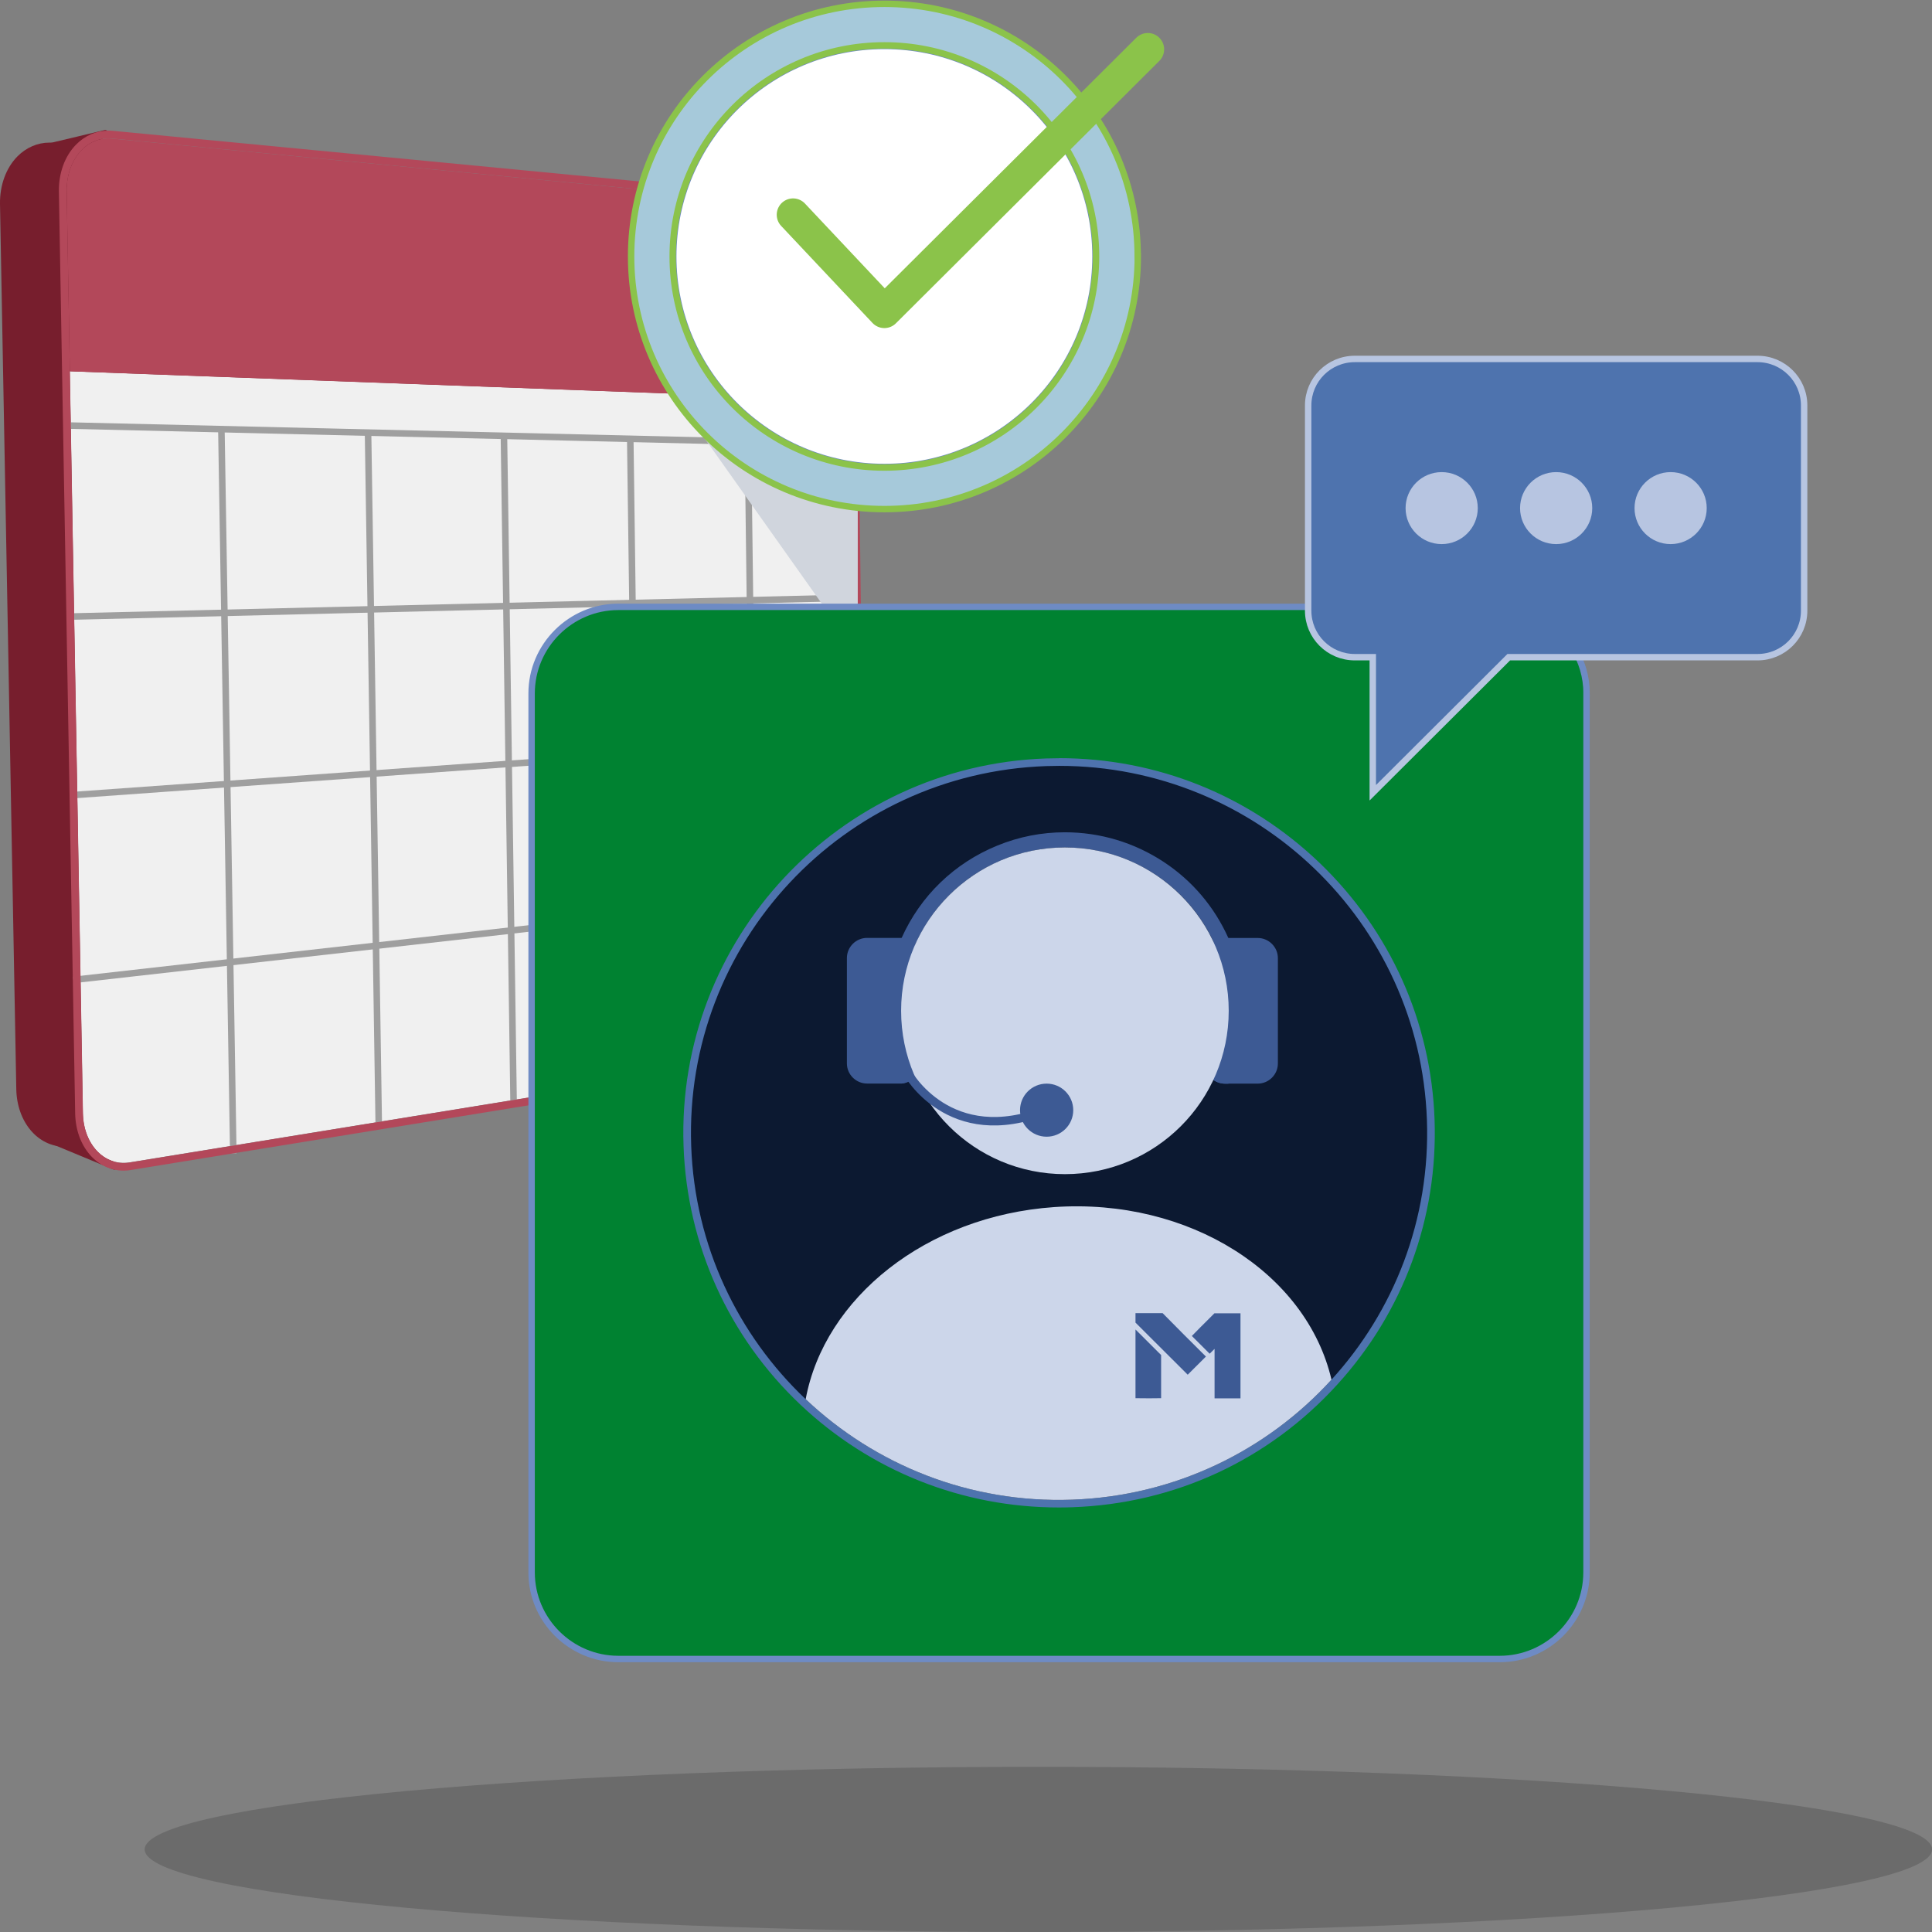
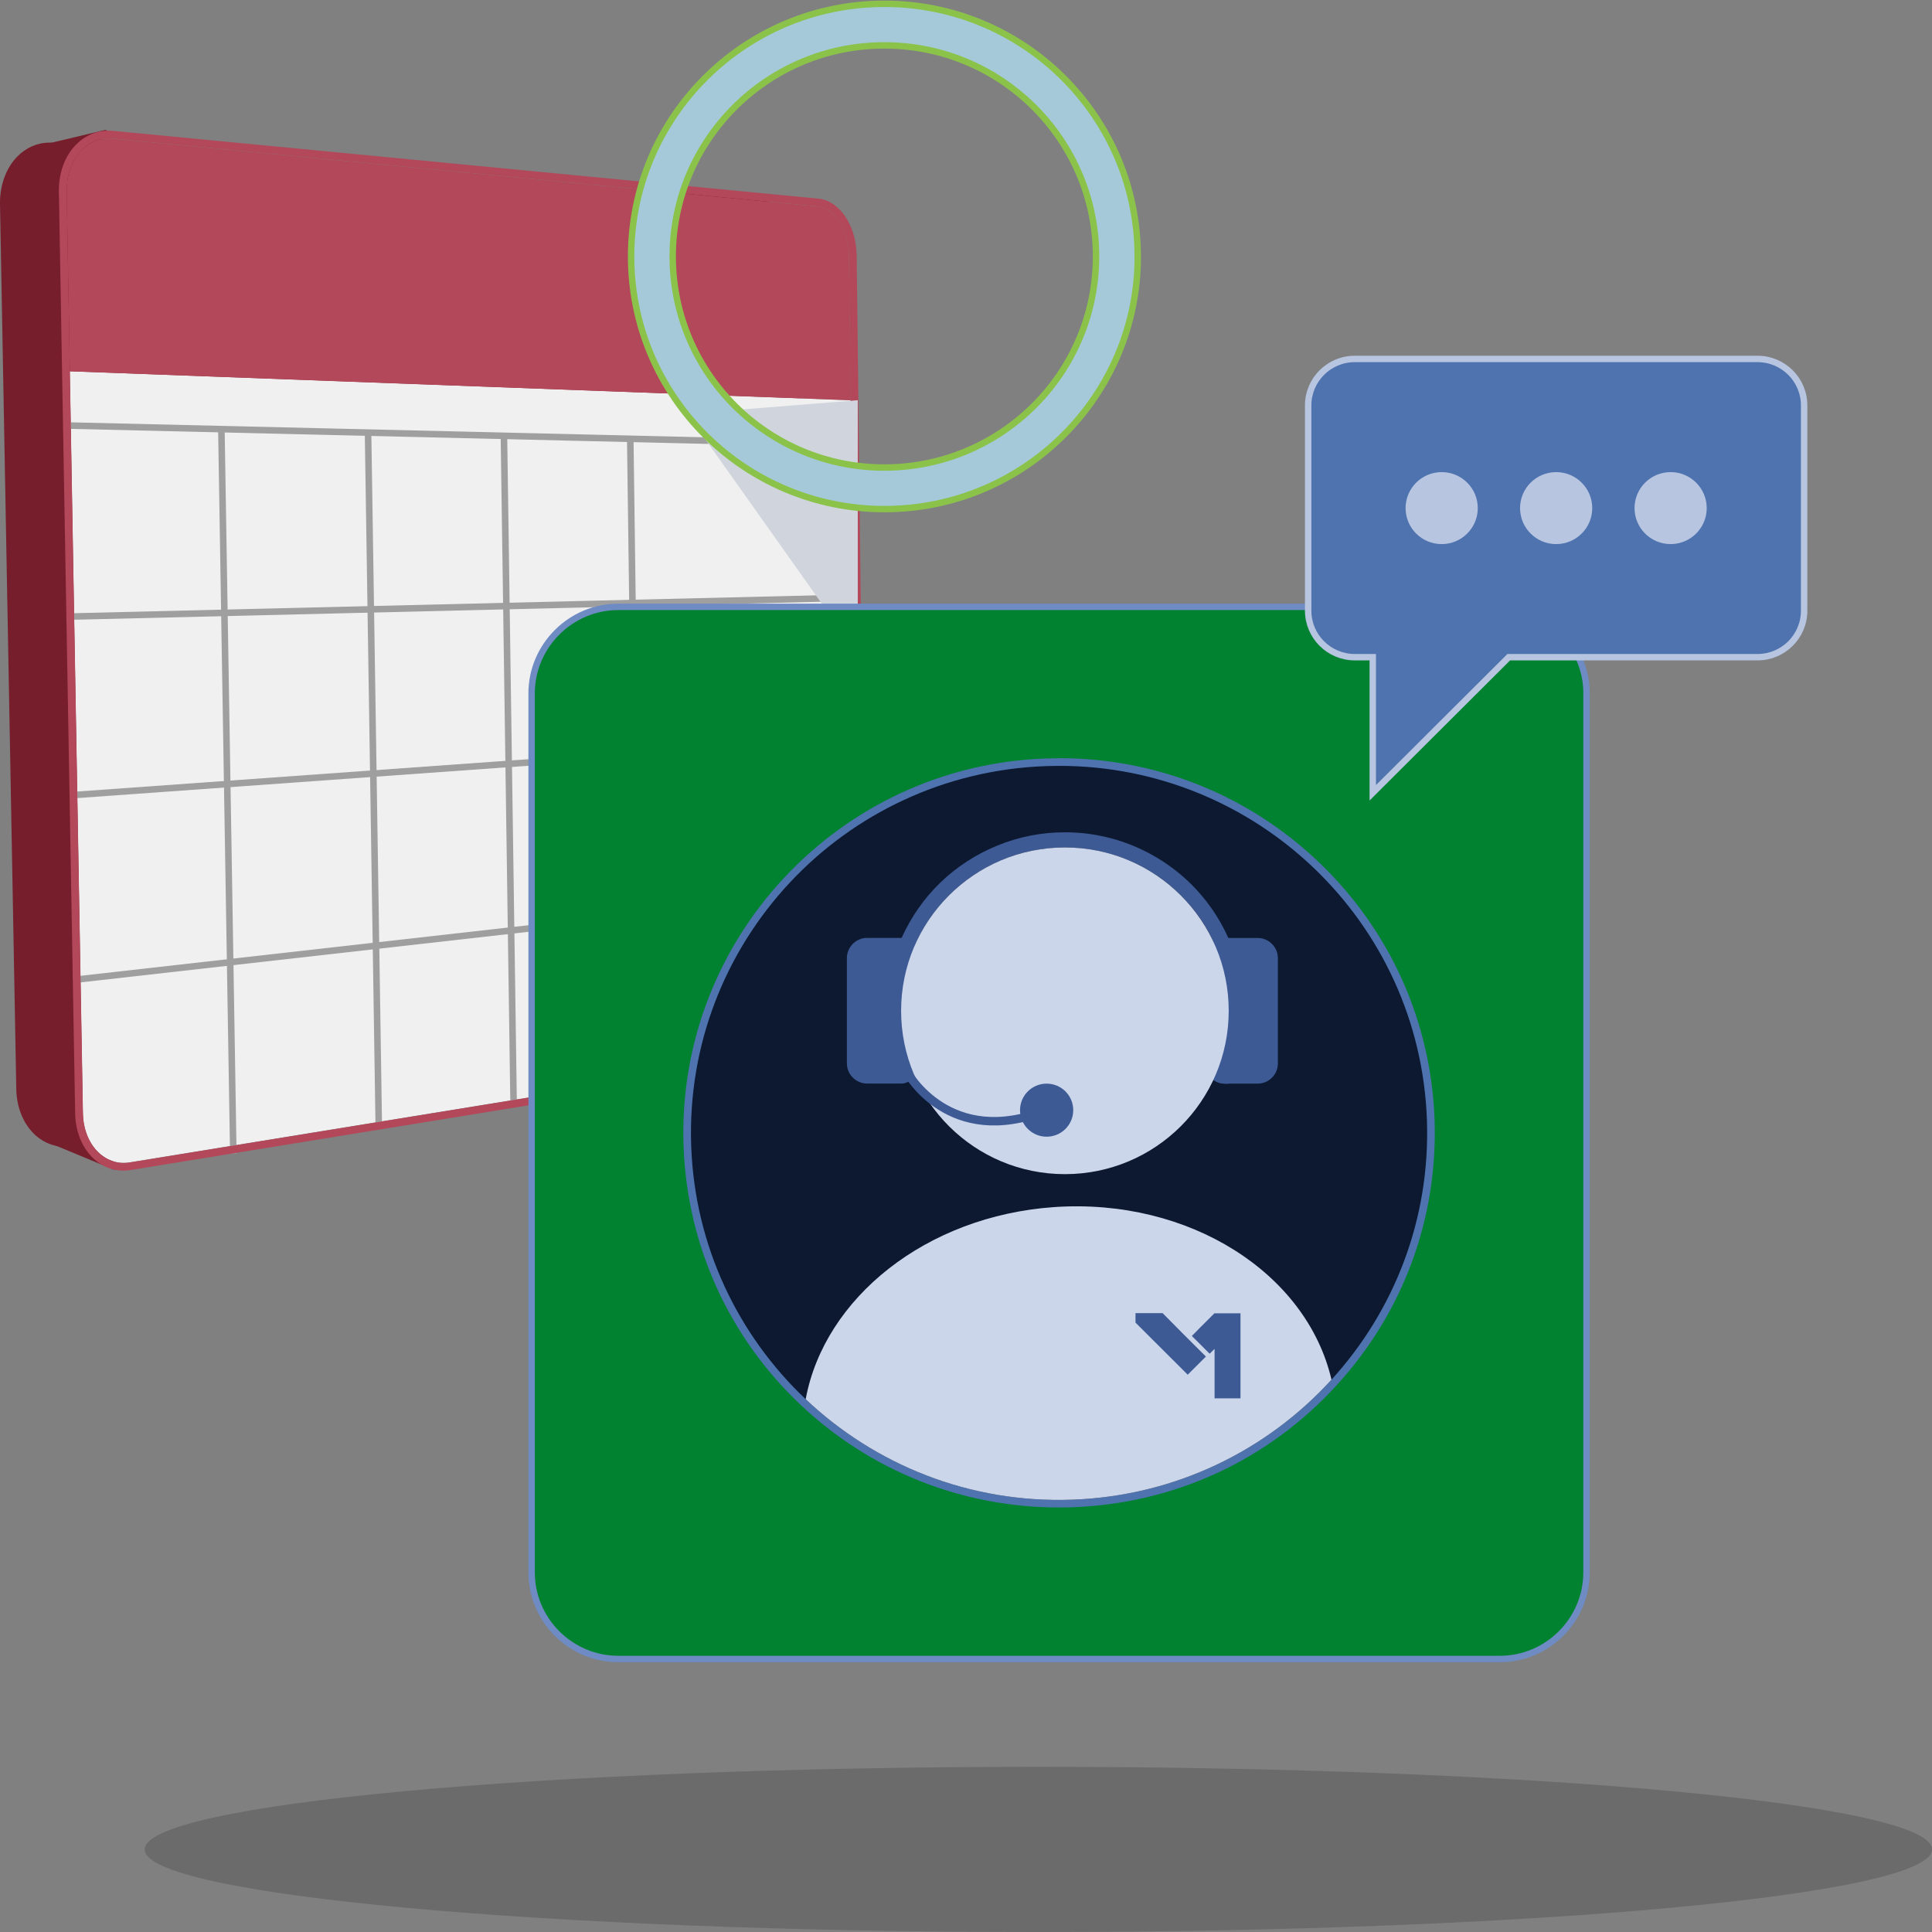
<svg xmlns="http://www.w3.org/2000/svg" fill="none" height="301" viewBox="0 0 301 301" width="301">
  <rect x="0" y="0" width="301" height="301" fill="#808080" stroke="none" />
  <clipPath id="clip0_810_329">
    <path d="M0 0H301V301H0Z" />
  </clipPath>
  <g clip-path="url(#clip0_810_329)">
    <path d="M161.776 301C238.674 301 301.012 295.239 301.012 288.133 301.012 281.027 238.674 275.266 161.776 275.266 84.879 275.266 22.541 281.027 22.541 288.133 22.541 295.239 84.879 301 161.776 301Z" fill="#2e2e2e" fill-opacity=".25" />
    <path d="M10.091 178.034C6.207 178.034 3.229 174.434 3.145 169.658L.608 31.769C.56 29.025 1.477 26.482 3.145 24.807 4.396 23.536 6.016 22.823 7.708 22.823 7.911 22.823 8.113 22.823 8.316 22.847L118.303 31.639C121.234 31.924 123.652 35.642 123.7 39.931L125.07 152.561C125.118 156.791 122.818 160.628 119.935 161.092L11.104 177.951C10.77 178.01 10.425 178.034 10.091 178.034Z" fill="#771e2d" />
    <path d="M7.696 23.429C7.875 23.429 8.066 23.429 8.244 23.453L118.244 32.244C120.877 32.494 123.045 35.963 123.092 39.943L124.463 152.573C124.51 156.506 122.437 160.07 119.828 160.498L11.008 177.356C10.698 177.404 10.389 177.428 10.091 177.428 6.612 177.428 3.824 174.137 3.753 169.646L1.215 31.757C1.132 27.041 4.027 23.429 7.696 23.429ZM7.696 22.217C5.85 22.217 4.074 22.989 2.704 24.379.941 26.173-.048 28.87-0 31.781L2.538 169.682C2.633 174.79 5.873 178.651 10.091 178.651 10.46 178.651 10.83 178.616 11.211 178.556L120.031 161.698C123.259 161.163 125.737 157.159 125.69 152.561L124.32 39.931C124.26 35.262 121.651 31.353 118.375 31.044L8.352 22.253C8.149 22.229 7.923 22.217 7.708 22.217H7.696Z" fill="#771e2d" />
    <path d="M3.753 169.646 17.823 181.717 7.398 177.392 3.753 169.646Z" fill="#771e2d" stroke="#771e2d" stroke-linecap="round" stroke-linejoin="round" stroke-width="1.02" />
    <path d="M7.696 22.835 16.393 20.768 6.779 26.316 7.696 22.835Z" fill="#771e2d" stroke="#771e2d" stroke-linecap="round" stroke-linejoin="round" stroke-width="1.02" />
    <path d="M132.528 62.35 133.636 155.52C133.684 159.428 131.611 162.969 129.002 163.397L20.17 181.099C16.286 181.729 12.998 178.295 12.903 173.448L10.865 57.836 132.516 62.35H132.528Z" fill="#f0f0f0" />
    <path d="M132.266 39.812 132.528 62.362 10.877 57.848 10.389 29.833C10.305 24.914 13.486 21.207 17.43 21.587L127.429 32.173C130.062 32.423 132.23 35.868 132.278 39.824L132.266 39.812Z" fill="#b3485a" />
    <g stroke="#9f9f9f" stroke-miterlimit="10" stroke-width="1.02">
      <path d="M11.032 66.307 132.612 69.182" />
      <path d="M11.556 96.044 133.815 93.098" />
      <path d="M11.473 123.869 134.303 115.065" />
      <path d="M11.425 152.668 134.375 138.78" />
      <path d="M34.49 66.865 36.349 179.721" />
      <path d="M57.341 67.4 59.021 175.919" />
      <path d="M78.511 67.899 80.024 172.343" />
      <path d="M98.193 68.362 99.551 169.206" />
-       <path d="M116.528 68.802 117.767 166.557" />
    </g>
-     <path d="M16.87 21.552C17.049 21.552 17.239 21.552 17.418 21.575L127.417 32.161C130.05 32.411 132.218 35.856 132.266 39.812L133.636 155.531C133.684 159.44 131.611 162.981 129.002 163.408L20.182 181.111C19.872 181.158 19.562 181.182 19.265 181.182 15.786 181.182 12.998 177.915 12.926 173.46L10.389 29.833C10.305 25.152 13.2 21.564 16.87 21.564M16.87 20.352C15.011 20.352 13.236 21.124 11.866 22.514 10.103 24.296 9.126 26.969 9.174 29.845L11.711 173.471C11.806 178.556 15.047 182.382 19.265 182.382 19.634 182.382 20.003 182.346 20.372 182.287L129.192 164.585C132.409 164.062 134.899 160.07 134.839 155.508L133.469 39.789C133.41 35.155 130.801 31.27 127.524 30.949L17.537 20.375C17.311 20.352 17.084 20.34 16.87 20.34V20.352Z" fill="#b3485a" />
+     <path d="M16.87 21.552C17.049 21.552 17.239 21.552 17.418 21.575L127.417 32.161C130.05 32.411 132.218 35.856 132.266 39.812C133.684 159.44 131.611 162.981 129.002 163.408L20.182 181.111C19.872 181.158 19.562 181.182 19.265 181.182 15.786 181.182 12.998 177.915 12.926 173.46L10.389 29.833C10.305 25.152 13.2 21.564 16.87 21.564M16.87 20.352C15.011 20.352 13.236 21.124 11.866 22.514 10.103 24.296 9.126 26.969 9.174 29.845L11.711 173.471C11.806 178.556 15.047 182.382 19.265 182.382 19.634 182.382 20.003 182.346 20.372 182.287L129.192 164.585C132.409 164.062 134.899 160.07 134.839 155.508L133.469 39.789C133.41 35.155 130.801 31.27 127.524 30.949L17.537 20.375C17.311 20.352 17.084 20.34 16.87 20.34V20.352Z" fill="#b3485a" />
    <path d="M107.069 64.465 133.636 101.949V62.35L107.069 64.465Z" fill="#d0d5dd" />
    <path d="M247.174 108.032V244.982C247.174 252.396 241.098 258.467 233.664 258.467H96.334C88.9 258.467 82.824 252.396 82.824 244.982V108.032C82.824 100.618 88.9 94.547 96.334 94.547H233.664C238.489 94.547 242.754 97.114 245.149 100.939 246.435 103.006 247.186 105.43 247.186 108.032H247.174Z" fill="#008231" stroke="#6e8bc4" stroke-miterlimit="10" />
    <path d="M164.957 234.277C150.089 234.277 135.935 228.646 125.118 218.417 114.038 207.926 107.629 193.764 107.092 178.545 106.544 163.111 112.049 148.403 122.604 137.104 133.148 125.818 147.48 119.295 162.956 118.749 163.647 118.725 164.35 118.713 165.041 118.713 196.386 118.713 221.798 143.199 222.918 174.458 223.454 189.606 218.116 204.124 207.894 215.339 197.315 226.971 182.804 233.683 167.054 234.23 166.363 234.254 165.66 234.266 164.969 234.266L164.957 234.277Z" fill="#0c1931" />
    <path d="M165.029 119.319C195.754 119.319 221.214 143.603 222.31 174.493 222.858 190.021 217.151 204.302 207.442 214.947 197.41 225.961 183.114 233.077 167.018 233.648 166.327 233.672 165.636 233.683 164.957 233.683 149.744 233.683 135.84 227.731 125.523 217.989 115.015 208.045 108.236 194.132 107.688 178.533 106.568 146.954 131.313 120.471 162.98 119.355 163.671 119.331 164.362 119.319 165.041 119.319M165.041 118.131C164.338 118.131 163.635 118.143 162.932 118.166 130.67 119.307 105.353 146.395 106.497 178.568 107.045 193.942 113.514 208.247 124.701 218.844 135.638 229.181 149.934 234.86 164.957 234.86 165.66 234.86 166.363 234.848 167.066 234.824 182.983 234.266 197.637 227.482 208.323 215.732 218.652 204.409 224.037 189.748 223.501 174.434 222.965 159.215 216.603 145.017 205.607 134.455 194.634 123.917 180.231 118.119 165.029 118.119L165.041 118.131Z" fill="#4e73ae" />
    <path d="M207.442 214.947C197.41 225.961 183.114 233.078 167.018 233.648 150.994 234.218 136.293 228.171 125.523 217.989 128.442 202.211 144.287 189.451 164.231 188.061 185.27 186.612 203.57 198.338 207.442 214.947Z" fill="#ccd6ea" />
    <path d="M191.727 146.977C191.608 146.692 191.489 146.407 191.37 146.134 189.202 141.286 185.735 137.199 181.291 134.277 176.704 131.259 171.391 129.667 165.91 129.667 162.301 129.667 158.75 130.356 155.391 131.734 148.683 134.467 143.405 139.564 140.463 146.146 140.379 146.336 140.296 146.514 140.224 146.704 137.329 153.547 137.294 161.104 140.105 167.983 140.224 168.268 140.344 168.541 140.463 168.814 141.297 168.743 142.047 168.339 142.571 167.733 142.476 167.519 142.381 167.305 142.297 167.092 139.581 160.438 139.879 153.31 142.571 147.227 145.145 141.393 149.898 136.51 156.284 133.92 159.441 132.637 162.706 132.031 165.922 132.031 175.584 132.031 184.77 137.544 189.059 146.728 189.237 147.108 189.404 147.488 189.571 147.88 192.371 154.712 191.966 162.054 189.059 168.256 189.571 168.624 190.202 168.838 190.882 168.838H191.382C191.465 168.648 191.549 168.458 191.632 168.268 194.515 161.412 194.563 153.868 191.751 146.989L191.727 146.977Z" fill="#3d5a94" />
    <path d="M143.322 149.27V165.69C143.322 166.474 143.036 167.187 142.56 167.733 142.035 168.327 141.297 168.731 140.451 168.814 140.355 168.814 140.272 168.814 140.177 168.814H135.09C133.362 168.814 131.944 167.4 131.944 165.678V149.258C131.944 147.536 133.362 146.122 135.09 146.122H140.177C140.272 146.122 140.367 146.122 140.451 146.122 141.285 146.193 142.023 146.597 142.548 147.203 143.024 147.75 143.31 148.474 143.31 149.247L143.322 149.27Z" fill="#3d5a94" />
    <path d="M199.09 149.27V165.69C199.09 167.412 197.672 168.826 195.945 168.826H190.858C190.179 168.826 189.547 168.612 189.035 168.244 188.237 167.674 187.713 166.747 187.713 165.69V149.27C187.713 148.225 188.237 147.298 189.035 146.728 189.547 146.36 190.179 146.134 190.858 146.134H195.945C197.672 146.134 199.09 147.548 199.09 149.27Z" fill="#3d5a94" />
    <path d="M165.91 182.929C180.004 182.929 191.43 171.535 191.43 157.48 191.43 143.425 180.004 132.031 165.91 132.031 151.817 132.031 140.391 143.425 140.391 157.48 140.391 171.535 151.817 182.929 165.91 182.929Z" fill="#ccd6ea" />
    <path d="M163.063 177.095C165.353 177.095 167.209 175.244 167.209 172.961 167.209 170.677 165.353 168.826 163.063 168.826 160.773 168.826 158.917 170.677 158.917 172.961 158.917 175.244 160.773 177.095 163.063 177.095Z" fill="#3d5a94" />
    <path d="M141.38 167.127C141.38 167.127 147.897 179.032 163.051 172.961" stroke="#3d5a94" stroke-miterlimit="10" stroke-width="1.32" />
    <path d="M193.264 204.587V217.858H189.226C189.226 215.28 189.226 212.702 189.226 210.148 188.975 210.397 188.725 210.646 188.475 210.896 188.475 210.896 188.475 210.896 188.463 210.884 188.463 210.884 188.463 210.884 188.451 210.884 188.451 210.884 188.451 210.884 188.439 210.884 187.522 209.969 186.605 209.054 185.687 208.14 185.747 208.056 187.998 205.799 189.202 204.611H193.288L193.264 204.587Z" fill="#3d5a94" />
    <path d="M176.907 206.084V204.587H181.136C183.352 206.857 185.628 209.102 187.879 211.347L185.044 214.175C182.339 211.478 179.635 208.781 176.919 206.072L176.907 206.084Z" fill="#3d5a94" />
-     <path d="M176.907 207.13C178.241 208.46 179.564 209.779 180.898 211.11 180.898 213.201 180.898 215.292 180.898 217.383 180.898 217.454 180.898 217.704 180.898 217.704 180.898 217.704 180.898 217.751 180.898 217.834 180.779 217.858 177.348 217.858 176.907 217.834V207.13Z" fill="#3d5a94" />
    <path d="M281.08 63.17V95.141C281.08 99.145 277.828 102.389 273.813 102.389H235.058L213.875 123.513V102.389H211.075C207.06 102.389 203.808 99.145 203.808 95.141V63.17C203.808 59.166 207.06 55.923 211.075 55.923H273.813C277.828 55.923 281.08 59.166 281.08 63.17Z" fill="#4e73ae" stroke="#b7c5e1" stroke-miterlimit="10" />
    <path d="M224.609 84.769C227.715 84.769 230.233 82.259 230.233 79.162 230.233 76.065 227.715 73.554 224.609 73.554 221.504 73.554 218.986 76.065 218.986 79.162 218.986 82.259 221.504 84.769 224.609 84.769Z" fill="#b7c5e1" />
    <path d="M242.444 84.769C245.55 84.769 248.067 82.259 248.067 79.162 248.067 76.065 245.55 73.554 242.444 73.554 239.338 73.554 236.821 76.065 236.821 79.162 236.821 82.259 239.338 84.769 242.444 84.769Z" fill="#b7c5e1" />
    <path d="M260.279 84.769C263.385 84.769 265.902 82.259 265.902 79.162 265.902 76.065 263.385 73.554 260.279 73.554 257.173 73.554 254.656 76.065 254.656 79.162 254.656 82.259 257.173 84.769 260.279 84.769Z" fill="#b7c5e1" />
-     <path d="M137.782 72.841C155.995 72.841 170.759 58.118 170.759 39.955 170.759 21.793 155.995 7.069 137.782 7.069 119.569 7.069 104.805 21.793 104.805 39.955 104.805 58.118 119.569 72.841 137.782 72.841Z" fill="#ffffff" stroke="#6e8ac2" stroke-miterlimit="10" stroke-width="1.17" />
    <path d="M177.264 39.955C177.264 61.697 159.596 79.316 137.794 79.316 115.992 79.316 98.324 61.697 98.324 39.955 98.324 18.213 115.992.594 137.782.594 159.572.594 177.252 18.213 177.252 39.955H177.264ZM137.782 7.069C119.566 7.069 104.805 21.789 104.805 39.955 104.805 58.121 119.566 72.841 137.782 72.841 155.998 72.841 170.759 58.121 170.759 39.955 170.759 21.789 155.998 7.069 137.782 7.069Z" fill="#a6c9da" stroke="#8bc34a" stroke-miterlimit="10" />
-     <path d="M123.557 33.456 137.782 48.569 178.825 7.687" stroke="#8bc34a" stroke-linecap="round" stroke-linejoin="round" stroke-width="5.09" />
  </g>
</svg>